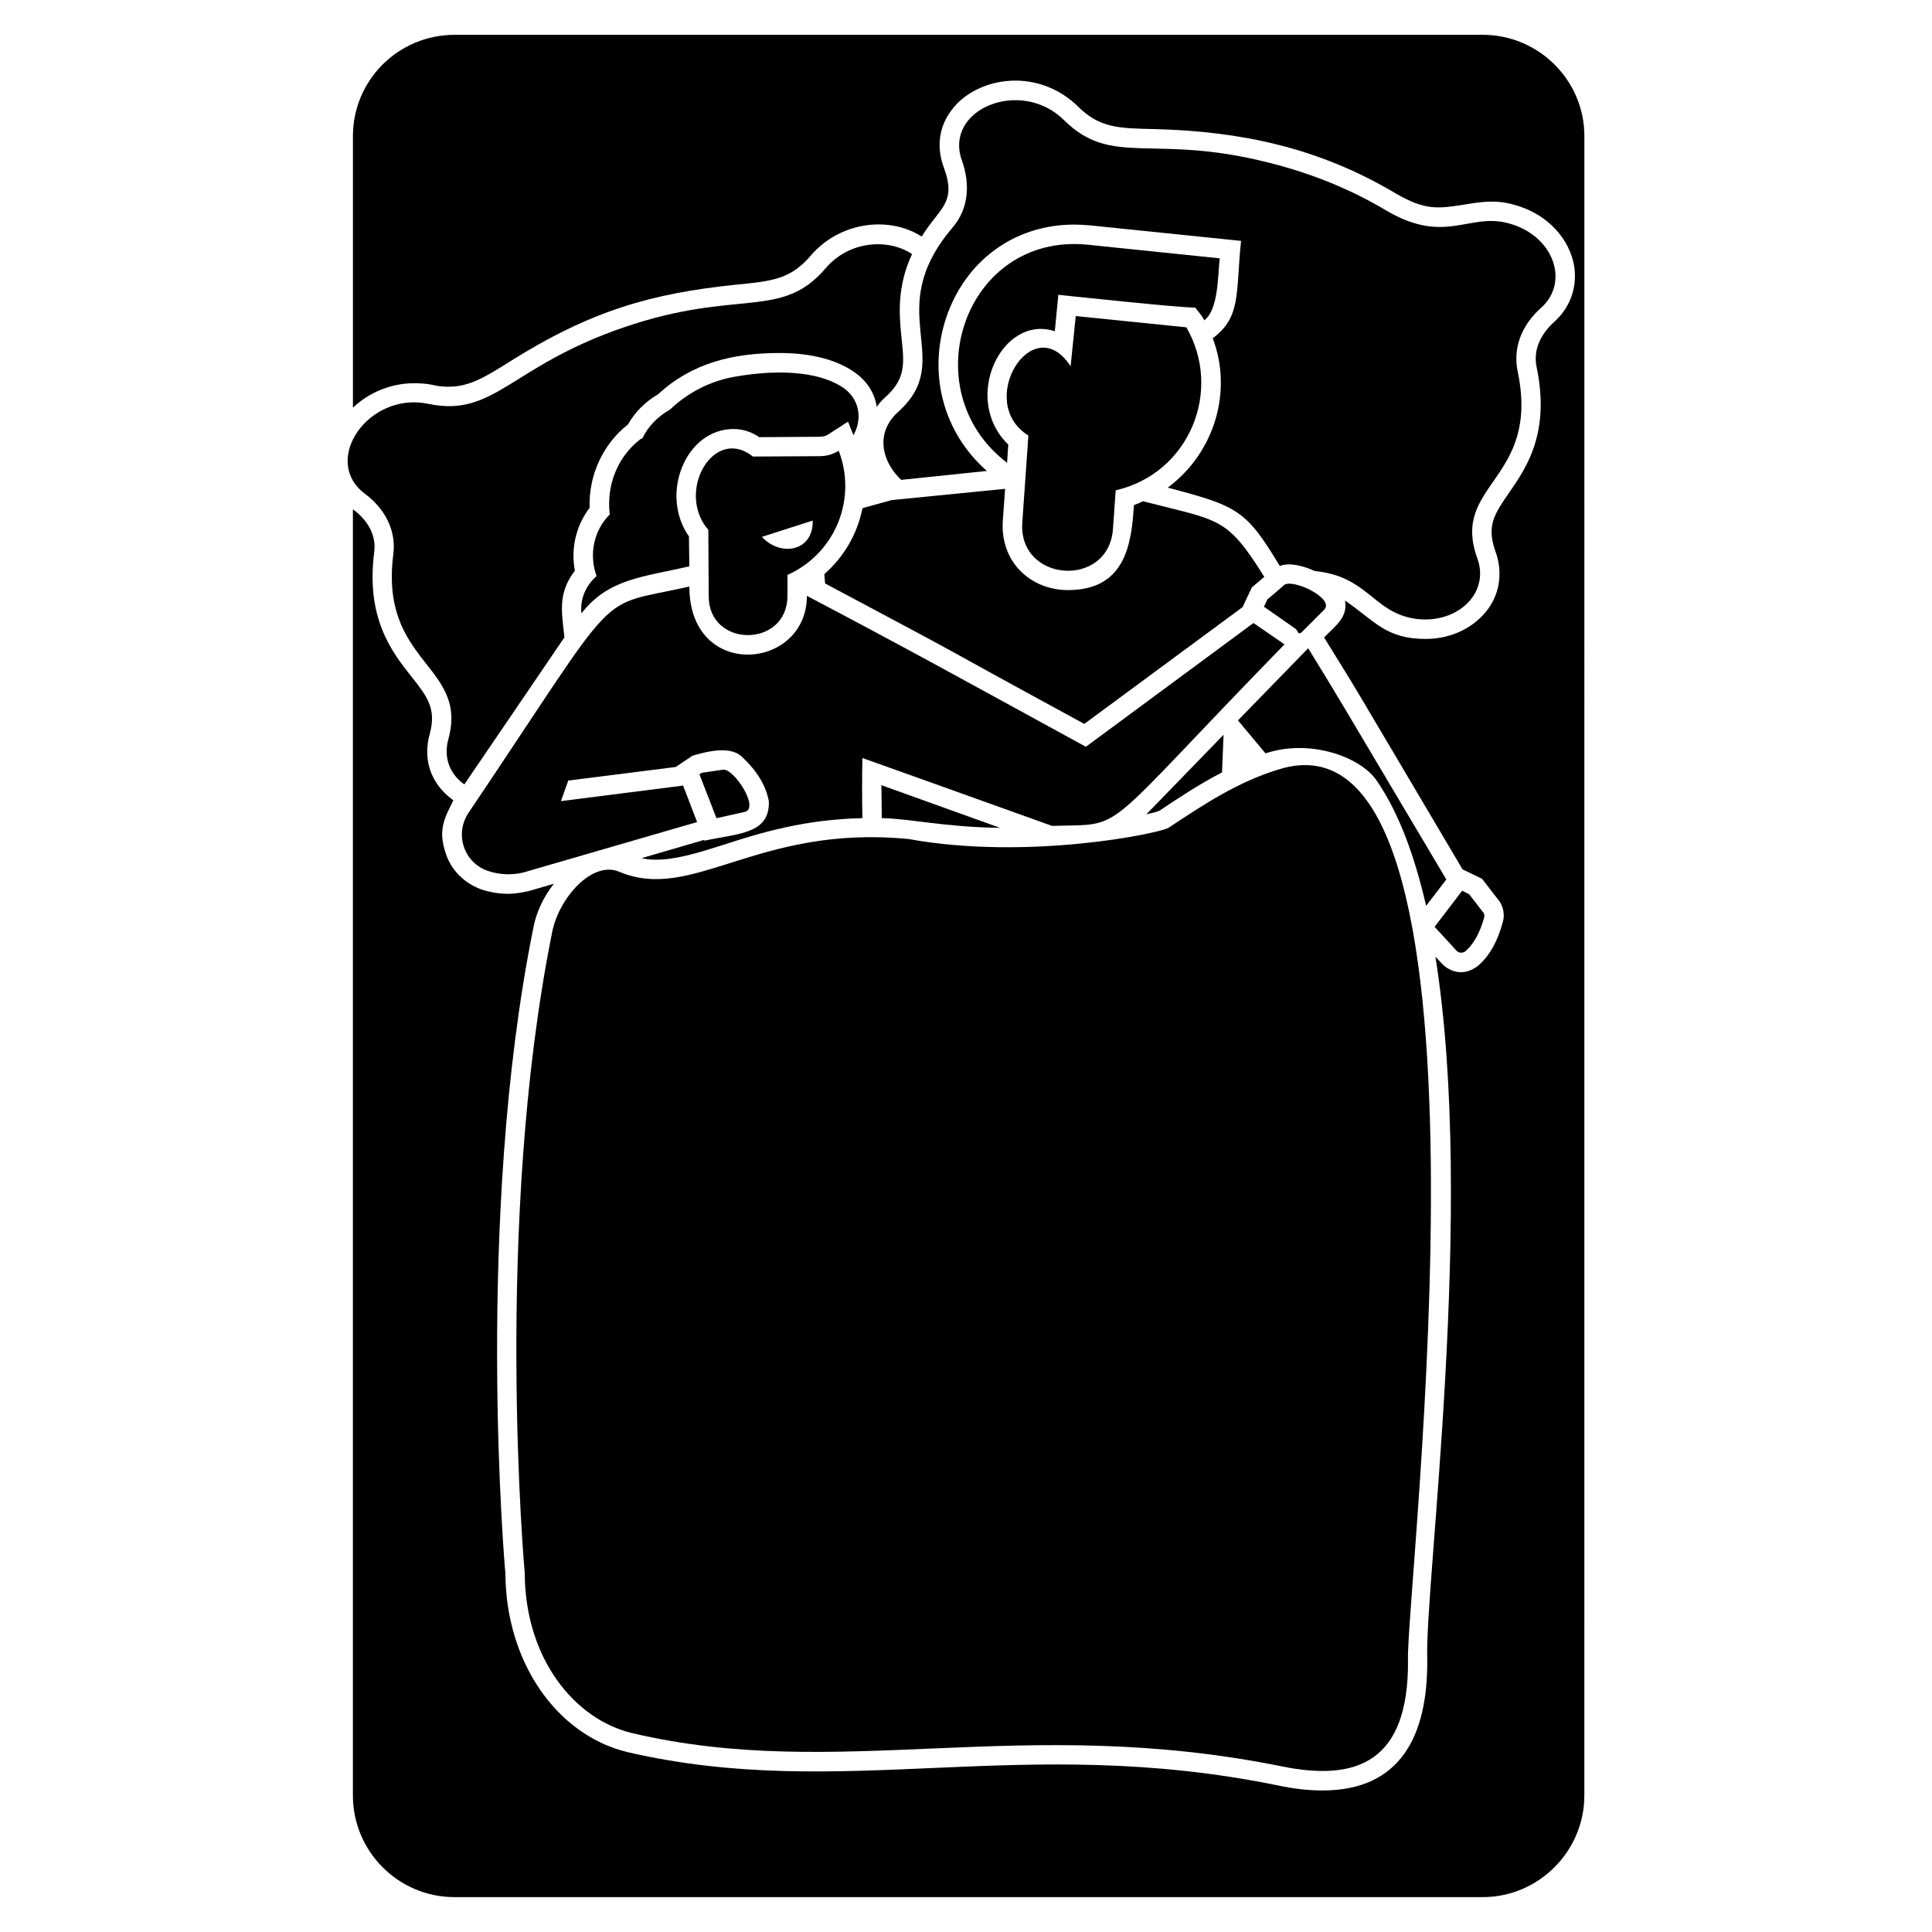
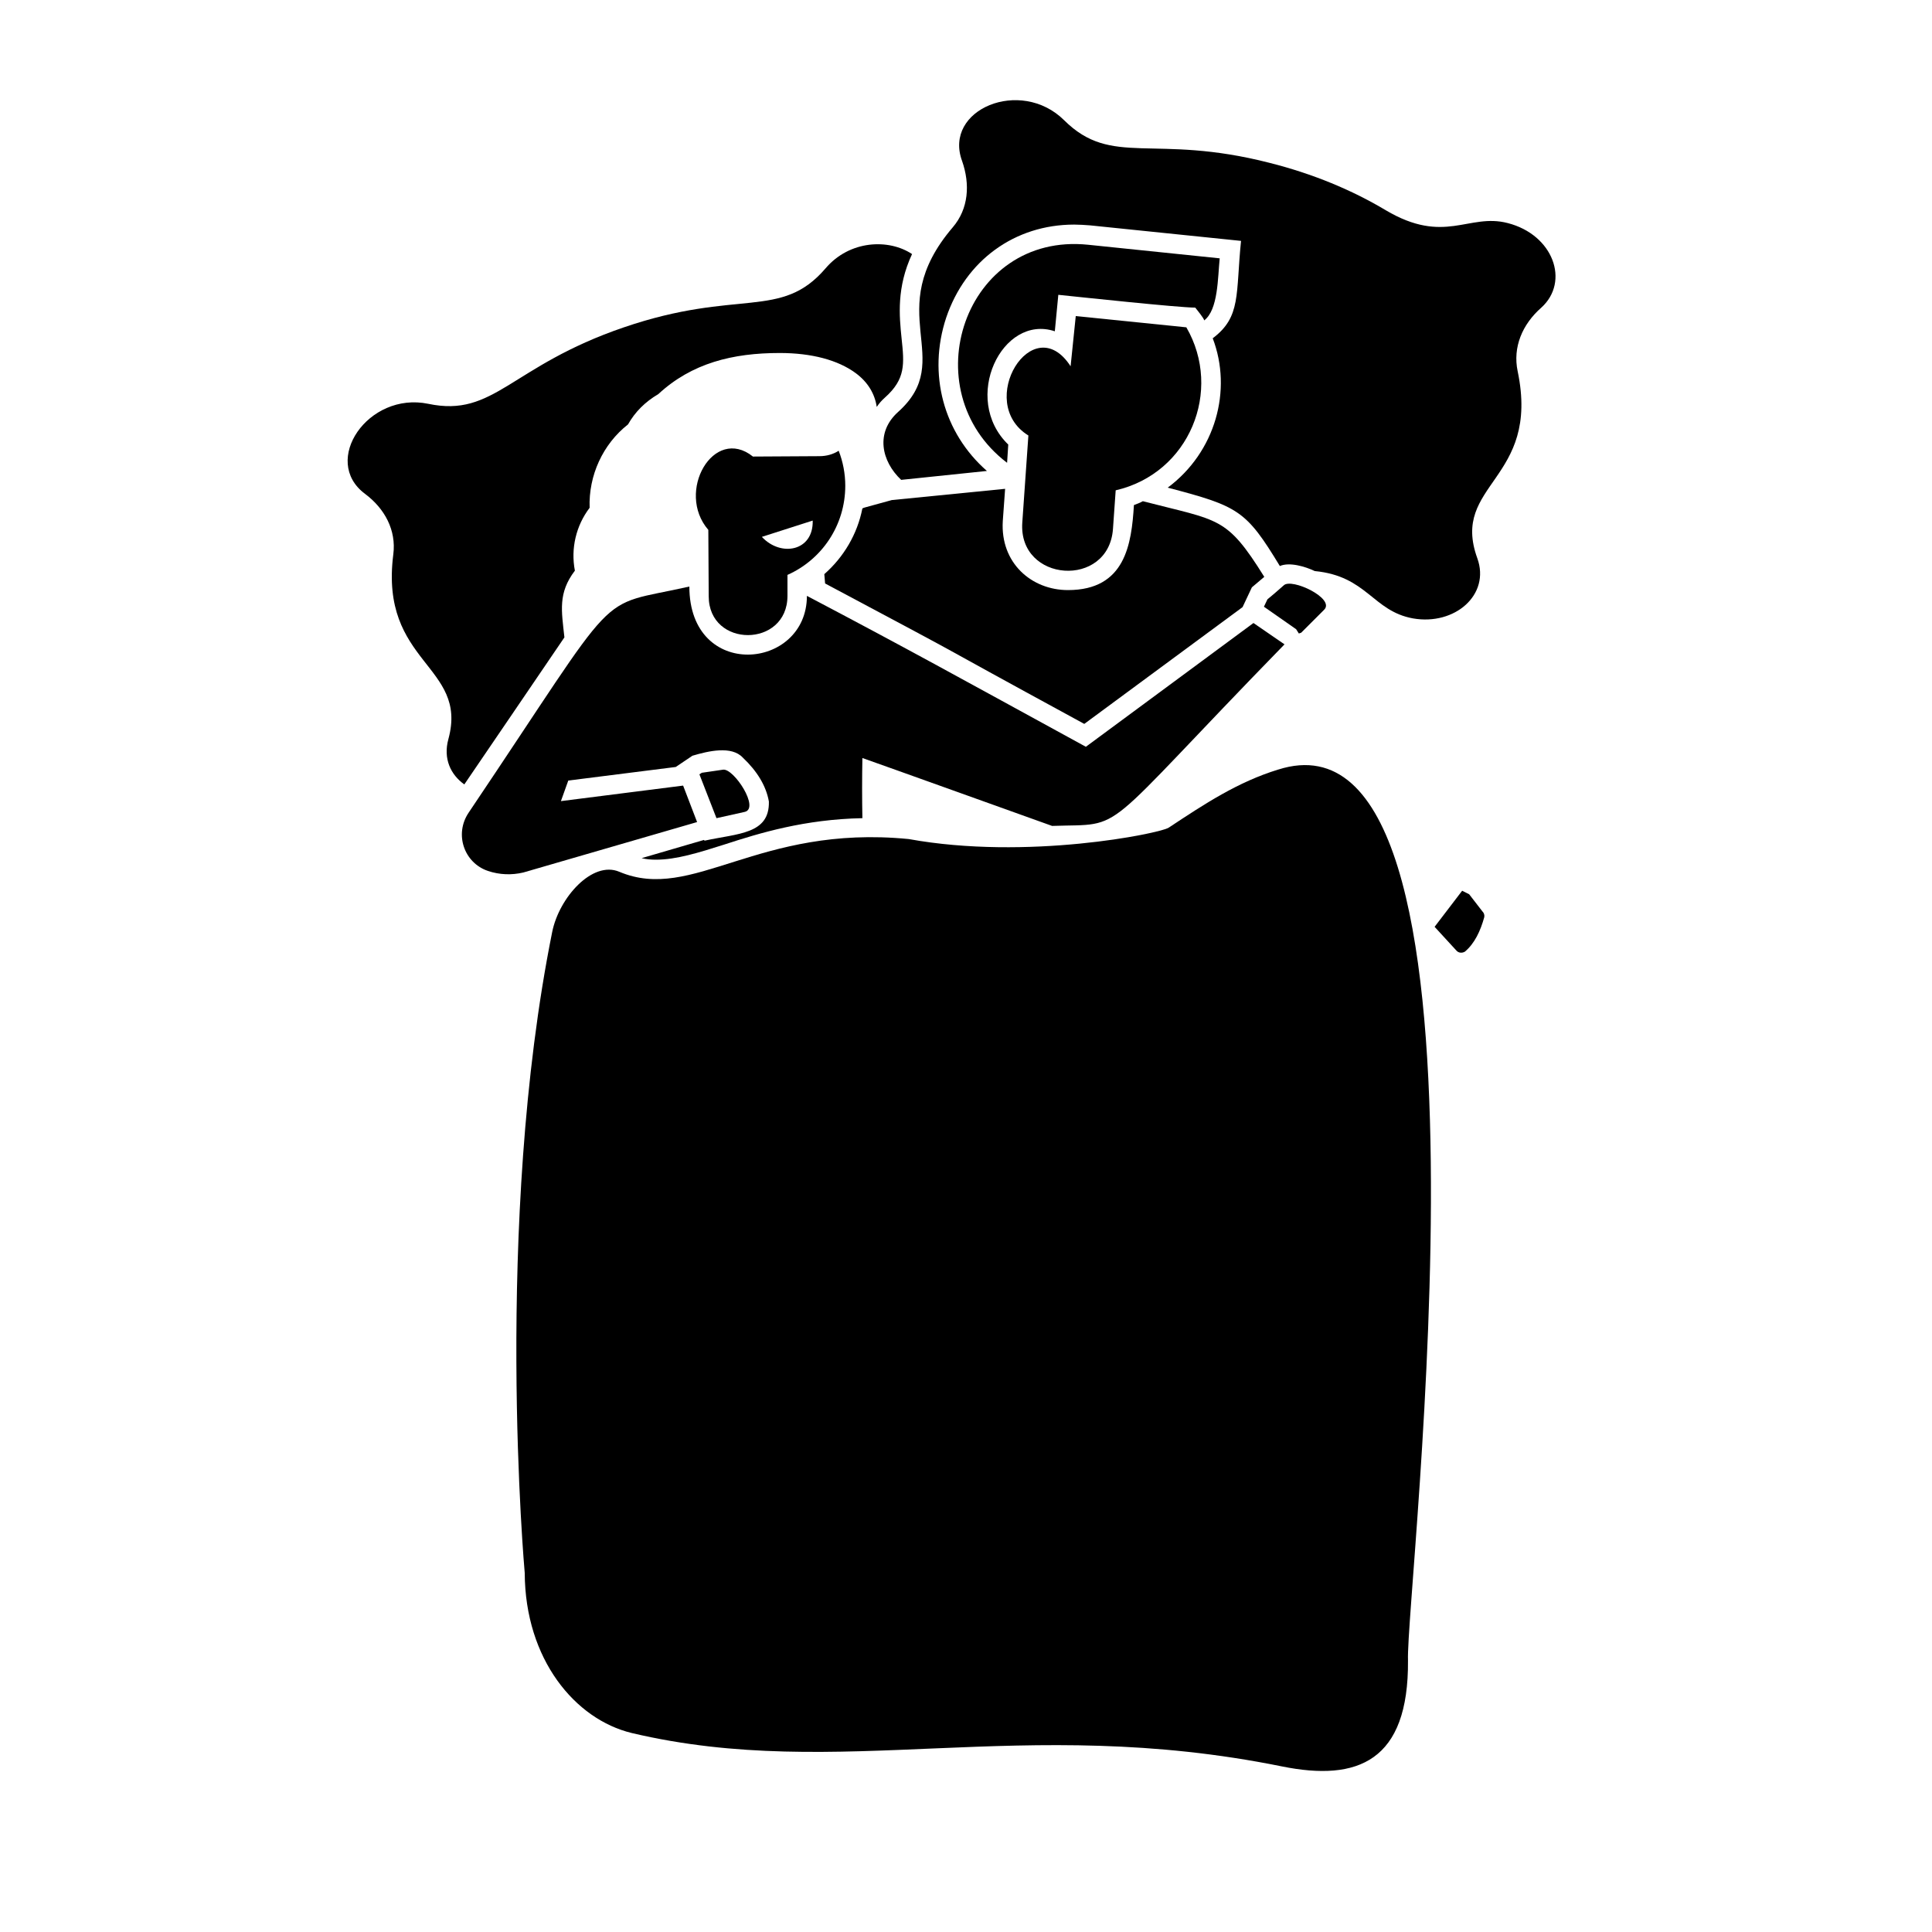
<svg xmlns="http://www.w3.org/2000/svg" fill="#000000" width="800px" height="800px" version="1.1" viewBox="144 144 512 512">
  <g>
-     <path d="m536.94 153.23h-272.47c-14.91 0-26.938 12.031-26.938 26.836v71.973c4.215-4.012 10.078-6.477 16.141-6.477 1.645 0 3.289 0.102 4.832 0.41 1.645 0.41 3.086 0.516 4.422 0.516 5.449 0 9.664-2.57 16.039-6.582 21.715-13.684 37.816-18.148 60.047-20.461 9.664-0.926 14.496-1.441 19.844-7.711 7.938-9.203 21.004-10.457 29.406-5.039 4.668-7.617 9.379-8.812 5.859-18.301-1.953-5.242-1.336-10.488 1.746-14.805 3.496-5.039 10.18-8.227 17.172-8.227 6.273 0 12.133 2.469 16.555 6.785 5.758 5.758 10.691 5.859 20.461 6.066 22.383 0.586 43.164 4.738 63.852 17.066 7.672 4.461 11.082 4.051 17.891 2.981 4.523-0.75 8.504-1.367 13.059-0.102 8.121 2.055 14.188 7.812 16.039 15.023 1.441 5.965-0.41 12.031-5.039 16.141-2.262 2.055-5.859 6.273-4.625 12.031 3.598 17.375-2.672 26.527-7.301 33.211-3.906 5.656-6.066 8.738-3.598 15.629 1.852 5.141 1.234 10.691-1.852 15.012-3.598 5.039-9.77 8.121-16.656 8.121-10.496 0-13.355-4.625-21.387-10.18 0.793 4.379-2.363 6.582-5.551 9.77 10.375 16.82 3.137 4.731 36.707 61.484l5.141 2.469 4.215 5.449c1.133 1.234 1.852 3.394 1.441 5.551-1.543 5.859-3.805 9.664-6.891 12.234-1.852 1.234-3.086 1.543-4.32 1.543-1.953 0-3.805-0.926-5.141-2.363l-1.645-1.746c10.684 66.801-2.898 166.47-2.16 186.31 0.164 20.359-7.227 34.648-27.762 34.648-3.598 0-7.402-0.41-11.824-1.336-68.324-13.953-115 4.453-172.43-8.844-18.918-4.625-32.184-24.059-32.285-47.398-0.102-0.516-8.227-93.668 7.402-170.99 0.719-4.012 2.672-8.227 5.449-11.723l-6.684 1.953c-1.953 0.41-3.703 0.719-5.449 0.719-2.363 0-4.731-0.41-6.992-1.133-4.625-1.645-8.121-5.141-9.562-9.664-2.066-6.191-0.328-9.211 2.055-13.984-6.148-4.391-8.121-10.961-6.273-17.582 1.852-6.785-0.719-9.973-4.934-15.32-5.141-6.477-12.031-15.422-9.77-32.902 0.719-5.656-3.188-9.562-5.656-11.309v340.84c0 14.805 12.031 26.938 26.938 26.938h272.47c14.805 0 26.938-12.133 26.938-26.938l0.008-439.76c0-14.805-12.133-26.836-26.938-26.836z" />
    <path d="m362.77 215.13c-11.824 13.777-23.133 5.242-53.465 15.629-30.125 10.281-34.238 23.957-51.82 20.254-15.938-3.289-28.48 15.113-16.758 23.855 5.242 3.906 8.328 9.664 7.504 16.039-3.703 28.996 19.945 29.305 14.602 48.941-1.441 5.242 0.617 9.461 4.215 12.031 1.109-1.582 25.426-37.355 26.527-38.969-0.762-7.074-1.746-11.711 2.777-17.684-1.133-5.859 0.309-11.926 3.906-16.656-0.309-8.535 3.496-16.863 10.18-22.105 1.852-3.289 4.523-5.965 8.02-8.02 8.875-8.215 19.699-10.898 32.184-10.898 8.43 0 15.422 1.852 20.152 5.348 3.188 2.363 5.039 5.449 5.551 8.945 0.617-0.926 1.336-1.746 2.16-2.469 5.551-4.945 5.141-8.945 4.422-15.73-0.617-5.965-1.336-13.469 2.777-22.312-6.176-4.117-16.559-3.707-22.934 3.801z" />
    <path d="m382.82 271.17 22.723-2.363c-11.516-10.078-15.73-25.703-10.797-40.613 5.141-15.219 18.199-24.676 33.93-24.676 1.336 0 2.777 0.102 4.215 0.207l39.996 4.113c-1.441 14.117 0.094 20.102-7.504 25.809 5.254 13.738 0.75 30.156-11.926 39.586 18.785 4.926 20.738 5.984 29.715 20.77 2.559-1.109 6.746 0.133 9.254 1.336 13.879 1.336 15.32 10.59 26.012 12.543 11.105 1.953 20.562-6.273 17.066-15.938-7.199-19.844 16.758-20.562 10.691-49.559-1.336-6.375 1.234-12.441 6.273-16.863 7.609-6.891 3.188-19.328-8.945-22.414-10.383-2.672-16.656 5.859-32.285-3.394-8.945-5.348-19.328-9.664-30.742-12.543-30.844-7.918-41.746 1.336-54.492-11.309-11.516-11.414-32.078-2.879-27.043 10.797 2.16 6.168 1.746 12.648-2.469 17.582-19.227 22.516 1.234 34.855-14.496 48.941-6.062 5.445-4.418 13.051 0.824 17.988z" />
    <path d="m463.12 228.91c3.742-2.816 3.59-11.383 4.113-16.449l-34.855-3.598c-32.801-3.394-46.781 38.559-21.488 57.785l0.309-4.832c-12.535-12.145-1.637-34.68 12.34-30.023l0.926-9.664c4.812 0.492 31.852 3.394 36.293 3.394 0.309 0.395 2.363 2.891 2.363 3.387z" />
    <path d="m532.21 396.2c2.57-2.16 4.113-5.449 5.141-9.152 0.102-0.617-0.102-1.133-0.516-1.543l-3.496-4.523-1.852-0.926-7.301 9.562 5.758 6.273c0.621 0.719 1.547 0.719 2.266 0.309z" />
    <path d="m438.95 284.15 0.719-10.211c19.578-4.504 28.43-26.457 18.723-43.195-0.145 0-29.16-2.973-29.305-2.981l-1.367 13.305c-10.004-15.465-25.426 9.551-11.188 18.344l-1.613 23.043c-1.129 15.914 22.922 17.582 24.031 1.695z" />
-     <path d="m409.04 363.39-31.461-11.309c0 1.543 0.102 5.551 0.102 8.738 6.488 0 16.598 2.387 31.359 2.57z" />
-     <path d="m467.85 348.69 0.41-9.973-20.461 21.078c1.852-0.41 3.086-0.719 3.598-1.027 5.348-3.602 10.695-7.094 16.453-10.078z" />
    <path d="m373.25 278.47c-0.207 0.102-0.516 0.102-0.719 0.309-1.336 6.785-4.934 12.852-10.078 17.375l0.207 2.469c48.172 25.664 18.57 9.941 68.684 37.219l41.949-30.949 2.469-5.242c0.965-0.812 2.406-2.035 3.289-2.777-10.078-16.172-11.887-14.785-32.184-20.051-0.719 0.41-1.543 0.719-2.363 1.027-0.637 10.281-2.231 22.527-17.48 22.527-9.676 0-17.953-7.188-17.273-18.301l0.617-8.535-30.023 2.981z" />
-     <path d="m490.68 315.79-18.609 19.125 7.301 8.738c11.68-3.898 24.891 0.832 29.305 6.992 5.965 8.535 10.18 20.051 13.262 33.414l5.348-6.992c-33.707-56.762-26.5-44.742-36.605-61.277z" />
    <path d="m484.2 299.13c-2.898 2.539-2.098 1.852-4.32 3.703l-0.926 1.953 8.535 5.965 0.719 1.133 0.617-0.207 6.066-6.066c3.086-2.984-8.633-8.535-10.691-6.481z" />
-     <path d="m326.68 294.09-0.102-7.918c-7.836-11.188-0.895-28.48 11.824-28.48 2.879 0 5.141 1.027 6.785 2.16l15.938-0.102c0.926 0 1.746-0.207 2.363-0.617l5.242-3.394 1.441 3.598c2.262-4.012 1.852-9.152-2.363-12.34-5.656-4.113-15.938-5.449-28.996-3.176-6.684 1.133-12.648 4.32-17.273 8.738-3.289 1.852-5.758 4.422-7.301 7.609-0.207 0.102-0.309 0.102-0.516 0.207-6.273 4.832-9.047 12.543-8.121 19.945-4.32 4.32-5.551 10.691-3.496 16.348-2.981 2.57-4.422 6.273-4.012 9.871 7.137-9.188 16.289-9.621 28.586-12.449z" />
    <path d="m361.12 264.89-17.582 0.102c-10.406-8.297-20.543 9.355-11.824 19.434l0.102 17.582c0 13.789 20.871 13.715 20.871-0.102v-5.551c9.047-4.012 15.32-13.059 15.32-23.648 0-3.176-0.617-6.375-1.746-9.254-1.438 0.926-3.184 1.438-5.141 1.438zm-15.215 21.387 13.469-4.32c0.227 8.156-8.473 9.719-13.469 4.32z" />
    <path d="m341.28 359.18c4.234-0.852-2.816-11.617-5.656-11.207l-5.656 0.824-0.617 0.41 4.523 11.617z" />
    <path d="m482.7 347.95c-10.691 3.301-19.34 9.008-29.004 15.402-2.469 1.551-37.508 8.707-68.887 3.004-40.109-3.926-57.168 16.934-76.703 8.668-7.094-3.004-15.918 6.785-17.766 15.945-15.609 77.473-7.281 169.89-7.281 169.89 0.102 22.906 13.367 38.805 28.379 42.414 55.109 13.008 103.15-5.16 172.28 8.844 20.102 4.07 33.621-1.348 33.414-28.07-0.699-18.059 28.273-256.16-34.434-236.09z" />
    <path d="m268.18 359.39c-3.805 5.656-1.234 13.262 5.141 15.422 3.086 1.027 6.273 1.133 9.355 0.41l46.062-13.367-3.703-9.664-32.387 4.113 1.953-5.449 28.48-3.598 4.422-2.981c4.227-1.254 10.383-2.715 13.367 0.516 3.805 3.598 6.168 7.504 6.891 11.617 0.207 8.719-8.215 8.43-17.066 10.383l-0.102-0.207-16.555 4.832c1.234 0.309 2.469 0.41 3.805 0.41 5.348 0 11.309-1.852 18.098-4.012 9.461-3.086 21.285-6.684 36.602-6.992-0.102-5.242-0.102-10.59 0-15.938 4.094 1.418 46.105 16.504 50.277 17.992 20.082-0.699 11.125 3.66 61.59-48.117l-8.227-5.656-44.418 32.801c-35.164-19.227-46.434-25.52-73.926-39.996 0 19.742-31.152 22.598-31.152-2.469-25.656 5.812-16.938-1.824-58.508 59.949z" />
  </g>
</svg>